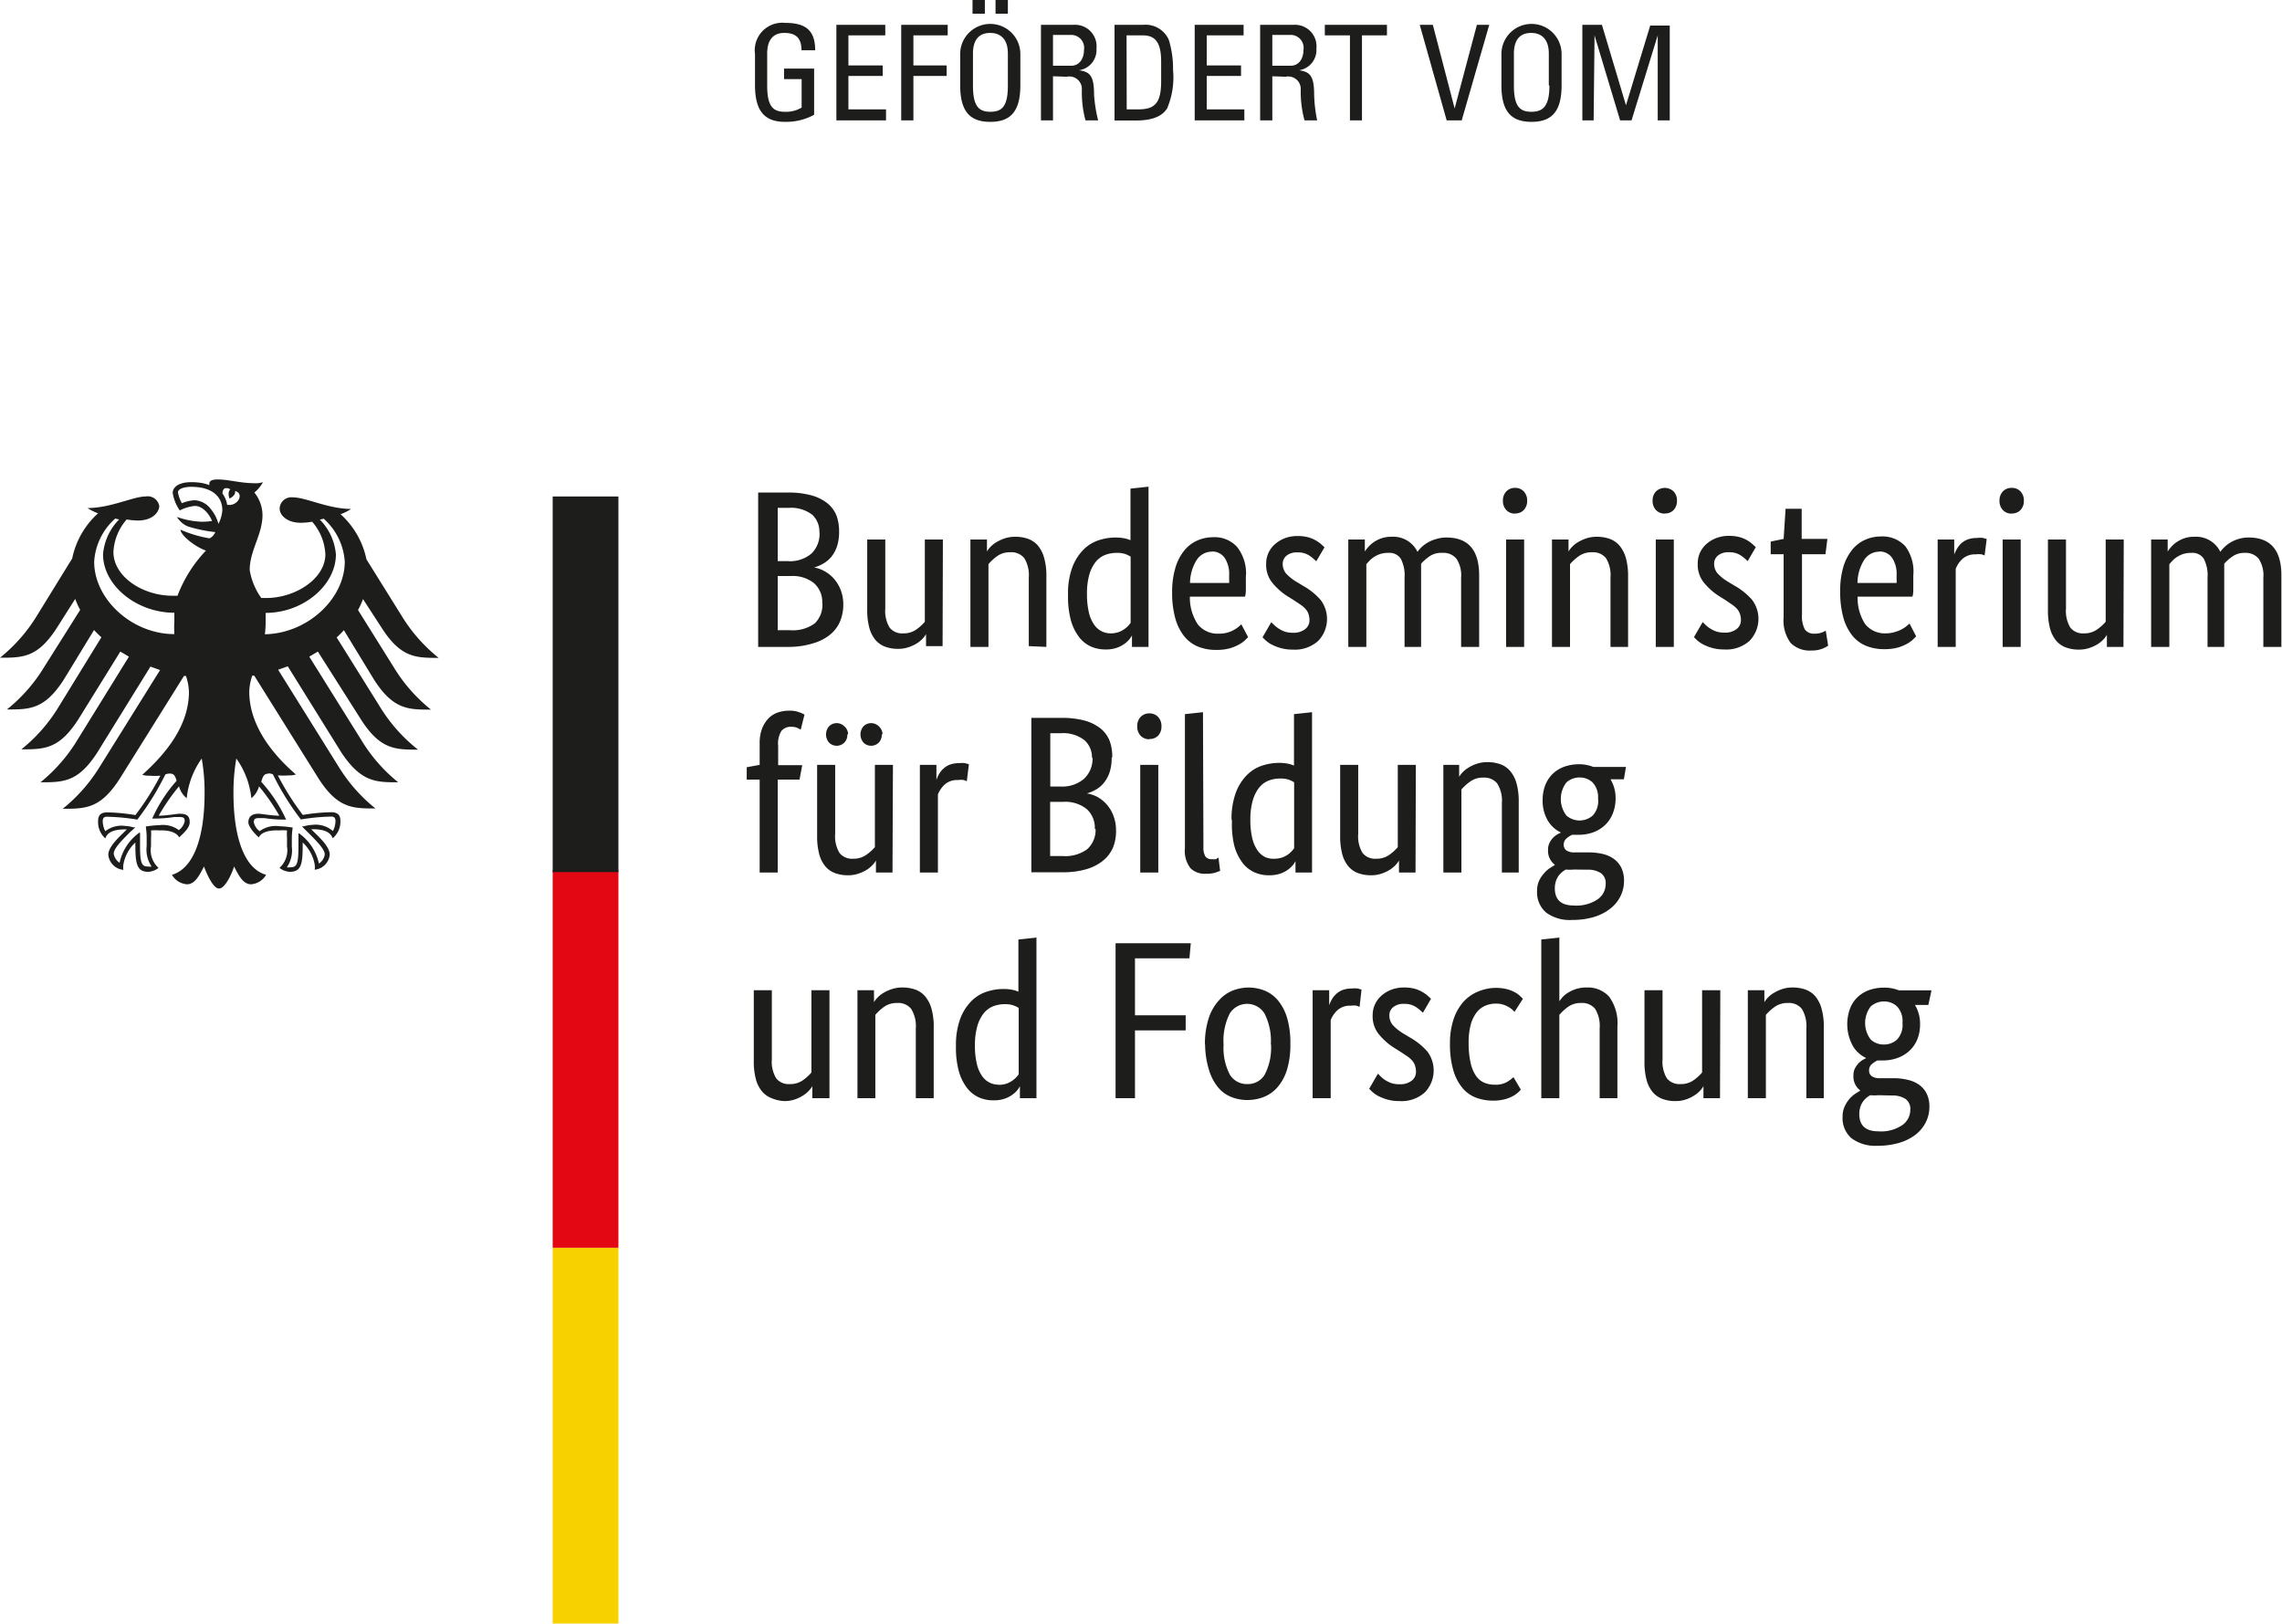
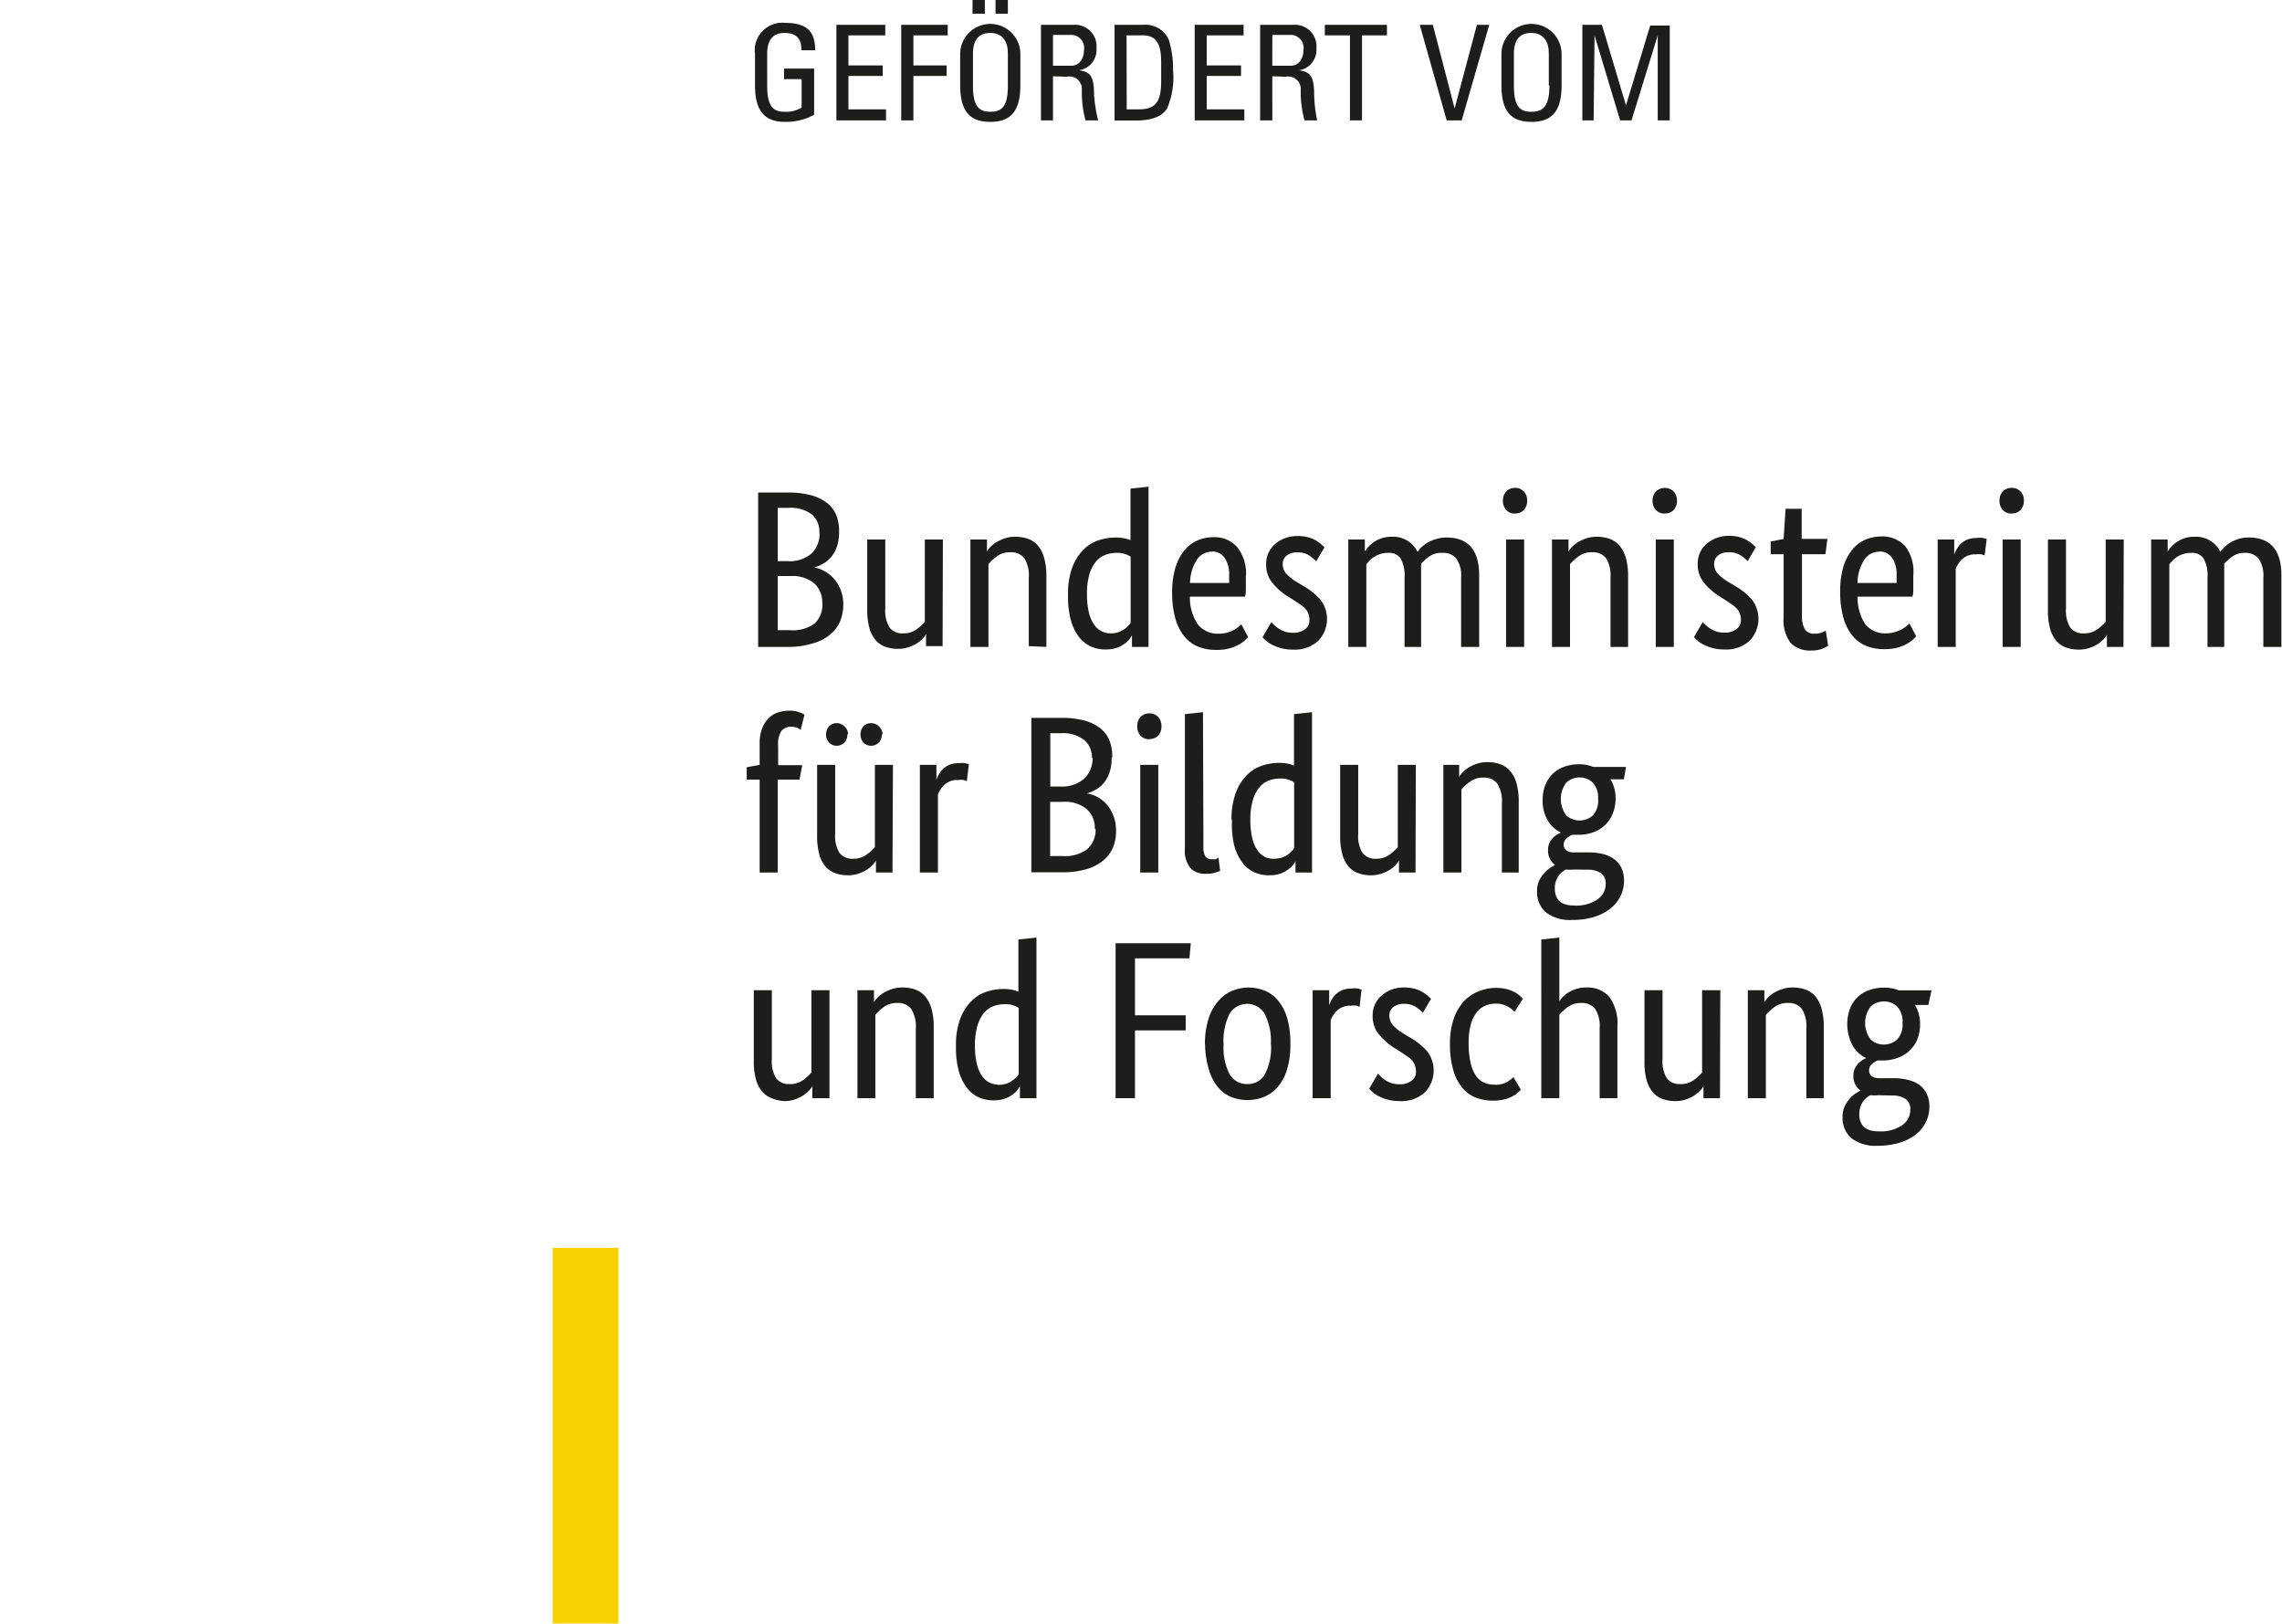
<svg xmlns="http://www.w3.org/2000/svg" viewBox="0 0 151.7 107.92">
  <defs>
    <style>.cls-1{fill:#1d1d1b}</style>
  </defs>
  <g id="Ebene_2" data-name="Ebene 2">
    <path class="cls-1" d="M55.78 35.35a3 3 0 0 1-.13.94 2.24 2.24 0 0 1-.36.69 1.94 1.94 0 0 1-.54.47 2.59 2.59 0 0 1-.63.27 2.23 2.23 0 0 1 .75.28 2.32 2.32 0 0 1 .61.52 2.45 2.45 0 0 1 .42.73 2.69 2.69 0 0 1 .16.93 2.9 2.9 0 0 1-.21 1.11 2.26 2.26 0 0 1-.65.88 3.12 3.12 0 0 1-1.11.58 5.42 5.42 0 0 1-1.59.25h-2.1V32.74h2a5.7 5.7 0 0 1 1.55.19 2.91 2.91 0 0 1 1.06.53 2 2 0 0 1 .6.82 3 3 0 0 1 .17 1.07zm-1.31 0a1.52 1.52 0 0 0-.47-1.13 2.31 2.31 0 0 0-1.59-.46h-.71v3.54h.67a2.21 2.21 0 0 0 1.58-.51 1.83 1.83 0 0 0 .53-1.4zm.19 4.73a1.67 1.67 0 0 0-.54-1.31 2.26 2.26 0 0 0-1.55-.48h-.87v3.6h.8a2.48 2.48 0 0 0 1.66-.45 1.71 1.71 0 0 0 .51-1.32zm8 2.87h-1.1v-.8a1.45 1.45 0 0 1-.19.26 1.91 1.91 0 0 1-.38.33 2.59 2.59 0 0 1-.56.27 2.11 2.11 0 0 1-.73.12 2.43 2.43 0 0 1-.85-.14 1.55 1.55 0 0 1-.65-.45 2.09 2.09 0 0 1-.41-.81 4.5 4.5 0 0 1-.14-1.22v-4.65h1.2v4.59a2.14 2.14 0 0 0 .29 1.27 1.06 1.06 0 0 0 .9.38 1.44 1.44 0 0 0 .88-.26 3 3 0 0 0 .56-.51v-5.47h1.2zm5.73 0V38.4a2.16 2.16 0 0 0-.3-1.3 1.1 1.1 0 0 0-.93-.39 1.44 1.44 0 0 0-.89.27 3.22 3.22 0 0 0-.56.52V43h-1.2v-7.14h1.1v.8a1.36 1.36 0 0 1 .19-.26 1.82 1.82 0 0 1 .39-.33 2.82 2.82 0 0 1 .56-.27 2.18 2.18 0 0 1 .74-.12 2.49 2.49 0 0 1 .86.14 1.54 1.54 0 0 1 .65.45 2.19 2.19 0 0 1 .41.81 4.3 4.3 0 0 1 .15 1.23V43zM71 39.53a5 5 0 0 1 .28-1.81 3.36 3.36 0 0 1 .73-1.17 2.56 2.56 0 0 1 1-.63 3.59 3.59 0 0 1 1.13-.19 3 3 0 0 1 .59.05 1.86 1.86 0 0 1 .42.13v-3.43l1.2-.13V43h-1.1v-.76a1.85 1.85 0 0 1-.16.24 1.66 1.66 0 0 1-.33.31 2 2 0 0 1-.52.27 2.18 2.18 0 0 1-.73.11 2.35 2.35 0 0 1-1-.2 2.08 2.08 0 0 1-.79-.64 3.36 3.36 0 0 1-.54-1.13 6.09 6.09 0 0 1-.18-1.67zm2.82 2.57a1.6 1.6 0 0 0 .5-.07 1.5 1.5 0 0 0 .39-.19 1.65 1.65 0 0 0 .28-.23 1.67 1.67 0 0 0 .17-.21V37a1.74 1.74 0 0 0-.38-.18 1.69 1.69 0 0 0-.54-.07 2.13 2.13 0 0 0-.78.14 1.52 1.52 0 0 0-.63.47 2.48 2.48 0 0 0-.42.85 4.57 4.57 0 0 0-.15 1.28 5.13 5.13 0 0 0 .13 1.24 2.33 2.33 0 0 0 .35.8 1.35 1.35 0 0 0 .51.44 1.37 1.37 0 0 0 .62.13zm9-3.83v.8c0 .23 0 .42-.06.59H79.1a3.18 3.18 0 0 0 .54 1.86 1.69 1.69 0 0 0 1.39.6 2 2 0 0 0 .56-.07 2.11 2.11 0 0 0 .44-.18 2 2 0 0 0 .31-.21l.18-.16.45.85-.22.22a2 2 0 0 1-.4.28 2.9 2.9 0 0 1-.62.25 3.29 3.29 0 0 1-.88.1 3.14 3.14 0 0 1-1.21-.22 2.29 2.29 0 0 1-.92-.69 3.35 3.35 0 0 1-.59-1.19 6.29 6.29 0 0 1-.21-1.73 5.52 5.52 0 0 1 .22-1.64 3.26 3.26 0 0 1 .59-1.14 2.33 2.33 0 0 1 .86-.66 2.58 2.58 0 0 1 1.05-.22 2 2 0 0 1 1.6.65 2.83 2.83 0 0 1 .59 1.9zm-2.26-1.6a1.2 1.2 0 0 0-1 .54 2.91 2.91 0 0 0-.45 1.54h2.6a1.62 1.62 0 0 0 0-.21v-.31a1.92 1.92 0 0 0-.3-1.15 1 1 0 0 0-.84-.42zm6.94.64a3.1 3.1 0 0 0-.43-.36 1.34 1.34 0 0 0-.82-.23 1.07 1.07 0 0 0-.73.22.69.69 0 0 0-.25.53 1 1 0 0 0 .23.66 3.26 3.26 0 0 0 .71.56l.45.27a4.37 4.37 0 0 1 1.14.93 2.1 2.1 0 0 1-.17 2.71 2.3 2.3 0 0 1-1.69.58 2.88 2.88 0 0 1-.76-.09 3.23 3.23 0 0 1-.57-.21 1.91 1.91 0 0 1-.41-.26 2.72 2.72 0 0 1-.27-.26l.58-1 .22.21a2 2 0 0 0 .3.23 1.84 1.84 0 0 0 .4.19 1.65 1.65 0 0 0 .52.07 1.23 1.23 0 0 0 .81-.24.73.73 0 0 0 .29-.58 1.34 1.34 0 0 0-.07-.44 1 1 0 0 0-.2-.33 1.9 1.9 0 0 0-.33-.28l-.45-.3-.45-.28a4.25 4.25 0 0 1-1-.91 1.89 1.89 0 0 1-.38-1.22 1.7 1.7 0 0 1 .6-1.32 2.1 2.1 0 0 1 .66-.39 2.29 2.29 0 0 1 .81-.14 2.73 2.73 0 0 1 .71.08 2.19 2.19 0 0 1 .87.46l.23.21zM93.37 43v-4.6a2.38 2.38 0 0 0-.25-1.26.9.9 0 0 0-.82-.39 1.72 1.72 0 0 0-.53.07 1.88 1.88 0 0 0-.41.19 1.79 1.79 0 0 0-.31.25l-.22.24V43h-1.2v-7.14h1.1v.8a2.27 2.27 0 0 1 .22-.29 2.06 2.06 0 0 1 .37-.33 2.09 2.09 0 0 1 .52-.26 2 2 0 0 1 .67-.1 1.79 1.79 0 0 1 1.72 1 2.52 2.52 0 0 1 .28-.32 2.35 2.35 0 0 1 1-.54 2.21 2.21 0 0 1 .65-.09q2.17 0 2.17 2.52V43h-1.2v-4.6a2 2 0 0 0-.31-1.26 1.11 1.11 0 0 0-.92-.39 1.39 1.39 0 0 0-.9.25 3.22 3.22 0 0 0-.53.47V43zm7.95 0h-1.2v-7.14h1.2zm-.6-8.86a.77.77 0 0 1-.59-.24.87.87 0 0 1-.22-.62.85.85 0 0 1 .22-.61.77.77 0 0 1 .59-.24.76.76 0 0 1 .58.24.86.86 0 0 1 .22.61.88.88 0 0 1-.22.62.76.76 0 0 1-.57.23zm6.34 8.86v-4.6a2.16 2.16 0 0 0-.3-1.3 1.1 1.1 0 0 0-.93-.39 1.43 1.43 0 0 0-.89.27 3.24 3.24 0 0 0-.57.52V43h-1.2v-7.14h1.1v.8a1.48 1.48 0 0 1 .19-.26 1.88 1.88 0 0 1 .39-.33 2.82 2.82 0 0 1 .56-.27 2.19 2.19 0 0 1 .74-.12 2.48 2.48 0 0 1 .86.14 1.56 1.56 0 0 1 .65.45 2.22 2.22 0 0 1 .42.81 4.44 4.44 0 0 1 .15 1.23V43zm4.21 0h-1.2v-7.14h1.2zm-.6-8.86a.78.78 0 0 1-.59-.24.87.87 0 0 1-.22-.62.85.85 0 0 1 .22-.61.85.85 0 0 1 1.18 0 .86.86 0 0 1 .22.61.88.88 0 0 1-.22.62.77.77 0 0 1-.59.23zm5.51 3.16a2.82 2.82 0 0 0-.43-.36 1.35 1.35 0 0 0-.82-.23 1.07 1.07 0 0 0-.73.22.69.69 0 0 0-.25.53 1 1 0 0 0 .23.66 3.27 3.27 0 0 0 .71.56l.45.27a4.38 4.38 0 0 1 1.14.93 2.1 2.1 0 0 1-.17 2.71 2.3 2.3 0 0 1-1.69.58 2.86 2.86 0 0 1-.76-.09 3.19 3.19 0 0 1-.57-.21 1.91 1.91 0 0 1-.41-.26 2.9 2.9 0 0 1-.27-.26l.58-1 .21.21a1.89 1.89 0 0 0 .31.23 1.82 1.82 0 0 0 .4.19 1.65 1.65 0 0 0 .52.07 1.24 1.24 0 0 0 .82-.24.73.73 0 0 0 .28-.58 1.24 1.24 0 0 0-.07-.44 1 1 0 0 0-.2-.33 1.93 1.93 0 0 0-.33-.28l-.44-.3-.45-.28a4.31 4.31 0 0 1-1-.91 1.89 1.89 0 0 1-.38-1.22 1.7 1.7 0 0 1 .59-1.32 2.13 2.13 0 0 1 .66-.39 2.29 2.29 0 0 1 .81-.14 2.72 2.72 0 0 1 .71.08 2.15 2.15 0 0 1 .51.21 2.11 2.11 0 0 1 .35.25l.23.21zm5.17-.46h-1.56v4a1.93 1.93 0 0 0 .19 1 .74.74 0 0 0 .65.28 1.28 1.28 0 0 0 .46-.07 1.58 1.58 0 0 0 .28-.13l.16 1a2 2 0 0 1-.36.19 1.91 1.91 0 0 1-.76.13 1.77 1.77 0 0 1-1.38-.51 2.52 2.52 0 0 1-.46-1.7v-4.19h-.86V36l.86-.18.13-2h1.07v2h1.71zm5.84 1.43v.8c0 .23 0 .42-.06.59h-3.64a3.17 3.17 0 0 0 .51 1.84 1.69 1.69 0 0 0 1.39.6 2 2 0 0 0 .61-.1 2.17 2.17 0 0 0 .44-.18 1.92 1.92 0 0 0 .31-.21l.19-.16.44.85-.22.22a2 2 0 0 1-.4.28 2.86 2.86 0 0 1-.62.25 3.31 3.31 0 0 1-.88.1 3.15 3.15 0 0 1-1.21-.22 2.3 2.3 0 0 1-.92-.69 3.35 3.35 0 0 1-.59-1.19 6.3 6.3 0 0 1-.21-1.73 5.56 5.56 0 0 1 .21-1.64 3.31 3.31 0 0 1 .59-1.14 2.32 2.32 0 0 1 .86-.66 2.59 2.59 0 0 1 1.06-.22 2.05 2.05 0 0 1 1.61.65 2.83 2.83 0 0 1 .53 1.95zm-2.26-1.6a1.2 1.2 0 0 0-1 .54 2.91 2.91 0 0 0-.45 1.54h2.6a1.55 1.55 0 0 0 0-.21v-.31a1.92 1.92 0 0 0-.3-1.15 1 1 0 0 0-.85-.42zm7 .25l-.19-.07a1.45 1.45 0 0 0-.4 0 1.24 1.24 0 0 0-.88.3 1.78 1.78 0 0 0-.45.66V43h-1.2v-7.14h1.1v1a2.48 2.48 0 0 1 .2-.41 1.46 1.46 0 0 1 .3-.36 1.38 1.38 0 0 1 .42-.24 1.73 1.73 0 0 1 .59-.09 1.46 1.46 0 0 1 .41 0l.24.07zm2.4 6.08h-1.2v-7.14h1.2zm-.59-8.86a.78.78 0 0 1-.6-.24.87.87 0 0 1-.22-.62.86.86 0 0 1 .22-.61.78.78 0 0 1 .6-.24.76.76 0 0 1 .58.24.85.85 0 0 1 .22.61.87.87 0 0 1-.22.62.76.76 0 0 1-.59.23zm7.42 8.86h-1.1v-.8a1.53 1.53 0 0 1-.19.26 2 2 0 0 1-.38.33 2.57 2.57 0 0 1-.56.27 2.12 2.12 0 0 1-.73.12 2.46 2.46 0 0 1-.86-.14 1.56 1.56 0 0 1-.65-.45 2.17 2.17 0 0 1-.41-.81 4.68 4.68 0 0 1-.14-1.22v-4.7h1.2v4.59a2.14 2.14 0 0 0 .29 1.27 1.06 1.06 0 0 0 .9.38 1.43 1.43 0 0 0 .88-.26 3 3 0 0 0 .57-.51v-5.47h1.2zm5.59 0v-4.6a2.38 2.38 0 0 0-.25-1.26.9.9 0 0 0-.82-.39 1.74 1.74 0 0 0-.53.07 1.87 1.87 0 0 0-.41.19 1.64 1.64 0 0 0-.31.25l-.22.24V43H143v-7.14h1.1v.8a2.56 2.56 0 0 1 .22-.29 2.1 2.1 0 0 1 .37-.33 2.17 2.17 0 0 1 .52-.26 2 2 0 0 1 .67-.1 1.79 1.79 0 0 1 1.72 1 2.17 2.17 0 0 1 .28-.32 2.29 2.29 0 0 1 .41-.31 2.45 2.45 0 0 1 .54-.23 2.22 2.22 0 0 1 .66-.09q2.17 0 2.17 2.52V43h-1.2v-4.6a2 2 0 0 0-.31-1.26 1.11 1.11 0 0 0-.92-.39 1.38 1.38 0 0 0-.84.25 3.11 3.11 0 0 0-.53.47V43zm-93.6 8.82H51.7V58h-1.2v-6.18h-.86V51l.86-.16v-1.41a2.7 2.7 0 0 1 .16-1 2 2 0 0 1 .43-.68 1.57 1.57 0 0 1 .62-.39 2.37 2.37 0 0 1 .76-.12 1.8 1.8 0 0 1 .65.1 2.19 2.19 0 0 1 .36.16l-.25 1-.23-.12a1.09 1.09 0 0 0-.4-.07.81.81 0 0 0-.65.27 1.59 1.59 0 0 0-.22 1v1.28h1.6zM59.33 58h-1.1v-.8a1.62 1.62 0 0 1-.19.26 2 2 0 0 1-.38.33 2.53 2.53 0 0 1-.56.27 2.1 2.1 0 0 1-.73.12 2.4 2.4 0 0 1-.85-.14 1.54 1.54 0 0 1-.65-.45 2.1 2.1 0 0 1-.41-.81 4.61 4.61 0 0 1-.14-1.23v-4.71h1.2v4.59a2.13 2.13 0 0 0 .29 1.27 1.06 1.06 0 0 0 .9.38 1.45 1.45 0 0 0 .88-.26 3 3 0 0 0 .57-.51v-5.47h1.2zm-3-9.18a.74.74 0 0 1-.21.55.72.72 0 0 1-1 0 .83.83 0 0 1 0-1.1.72.72 0 0 1 1 0 .74.74 0 0 1 .26.52zm2.29 0a.75.75 0 0 1-.21.55.72.72 0 0 1-1 0 .83.83 0 0 1 0-1.1.72.72 0 0 1 1 0 .75.75 0 0 1 .26.52zm5.65 3.11l-.19-.08a1.49 1.49 0 0 0-.4 0 1.23 1.23 0 0 0-.88.3 1.77 1.77 0 0 0-.45.66V58h-1.2v-7.16h1.1v1a2.24 2.24 0 0 1 .19-.41 1.45 1.45 0 0 1 .3-.36 1.32 1.32 0 0 1 .42-.25 1.73 1.73 0 0 1 .59-.09 1.55 1.55 0 0 1 .41 0l.25.07zm9.63-1.56a3 3 0 0 1-.13.94 2.24 2.24 0 0 1-.36.69 1.89 1.89 0 0 1-.53.47 2.56 2.56 0 0 1-.63.27A2.24 2.24 0 0 1 73 53a2.35 2.35 0 0 1 .61.52 2.43 2.43 0 0 1 .42.74 2.66 2.66 0 0 1 .16.93 2.91 2.91 0 0 1-.19 1.12 2.28 2.28 0 0 1-.65.88 3.13 3.13 0 0 1-1.11.58 5.4 5.4 0 0 1-1.59.21h-2.09V47.72h2a5.69 5.69 0 0 1 1.55.18 3 3 0 0 1 1.06.53 2 2 0 0 1 .6.83 3 3 0 0 1 .17 1.07zm-1.31 0a1.52 1.52 0 0 0-.5-1.17 2.3 2.3 0 0 0-1.59-.46h-.68v3.54h.67a2.22 2.22 0 0 0 1.57-.51 1.83 1.83 0 0 0 .57-1.39zm.19 4.73a1.67 1.67 0 0 0-.54-1.32 2.26 2.26 0 0 0-1.55-.48h-.88v3.6h.8a2.47 2.47 0 0 0 1.66-.45 1.7 1.7 0 0 0 .56-1.35zM77 58h-1.2v-7.16H77zm-.59-8.86a.78.78 0 0 1-.59-.24.88.88 0 0 1-.22-.63.86.86 0 0 1 .22-.61.78.78 0 0 1 .59-.24.76.76 0 0 1 .58.24.86.86 0 0 1 .22.61.88.88 0 0 1-.22.63.76.76 0 0 1-.58.22zM80 56.31a1.14 1.14 0 0 0 .13.62.5.5 0 0 0 .44.18 1.1 1.1 0 0 0 .27 0L81 57l.11.89-.33.12a2.2 2.2 0 0 1-.64.07 1.33 1.33 0 0 1-1-.37 1.85 1.85 0 0 1-.37-1.32v-8.92l1.2-.13zm1.87-1.8a5 5 0 0 1 .28-1.81 3.32 3.32 0 0 1 .73-1.17 2.52 2.52 0 0 1 1-.63 3.63 3.63 0 0 1 1.13-.19 3 3 0 0 1 .59.05 2 2 0 0 1 .42.13v-3.42l1.2-.13V58h-1.1v-.76a1.5 1.5 0 0 1-.16.25 1.75 1.75 0 0 1-.33.31 2 2 0 0 1-.52.27 2.16 2.16 0 0 1-.73.11 2.33 2.33 0 0 1-1-.2 2.08 2.08 0 0 1-.79-.64 3.32 3.32 0 0 1-.54-1.13 6 6 0 0 1-.15-1.7zm2.82 2.57a1.63 1.63 0 0 0 .51-.07 1.57 1.57 0 0 0 .39-.19 1.6 1.6 0 0 0 .27-.23 1.58 1.58 0 0 0 .17-.21V52a1.86 1.86 0 0 0-.38-.18 1.69 1.69 0 0 0-.54-.07 2.12 2.12 0 0 0-.78.14 1.53 1.53 0 0 0-.63.47 2.41 2.41 0 0 0-.42.85 4.46 4.46 0 0 0-.16 1.28 5.17 5.17 0 0 0 .13 1.24 2.3 2.3 0 0 0 .35.8 1.35 1.35 0 0 0 .5.44 1.38 1.38 0 0 0 .63.11zm9.41.92H93v-.8a1.62 1.62 0 0 1-.19.26 2.07 2.07 0 0 1-.38.33 2.54 2.54 0 0 1-.56.27 2.09 2.09 0 0 1-.73.12 2.4 2.4 0 0 1-.85-.14 1.51 1.51 0 0 1-.65-.45 2.1 2.1 0 0 1-.41-.81 4.57 4.57 0 0 1-.14-1.23v-4.71h1.2v4.59a2.13 2.13 0 0 0 .29 1.27 1.06 1.06 0 0 0 .9.38 1.45 1.45 0 0 0 .88-.26 3 3 0 0 0 .56-.51v-5.47h1.2zm5.74 0v-4.62a2.13 2.13 0 0 0-.31-1.3 1.09 1.09 0 0 0-.92-.39 1.43 1.43 0 0 0-.89.27 3.11 3.11 0 0 0-.57.52V58h-1.2v-7.16H97v.8a1.35 1.35 0 0 1 .19-.26 1.85 1.85 0 0 1 .39-.33 2.63 2.63 0 0 1 .56-.27 2.16 2.16 0 0 1 .74-.12 2.51 2.51 0 0 1 .86.14 1.54 1.54 0 0 1 .65.45 2.14 2.14 0 0 1 .42.81 4.37 4.37 0 0 1 .15 1.23V58zm8.11-6.2h-.89a2.41 2.41 0 0 1 .34 1.28 2.65 2.65 0 0 1-.19 1 2.13 2.13 0 0 1-.52.77 2.29 2.29 0 0 1-.79.48 2.85 2.85 0 0 1-1 .16h-.39a1.54 1.54 0 0 0-.37.24.54.54 0 0 0-.19.43.46.46 0 0 0 .17.36.9.9 0 0 0 .56.14h.91a4.07 4.07 0 0 1 .94.1 2.13 2.13 0 0 1 .75.33 1.59 1.59 0 0 1 .5.59 1.93 1.93 0 0 1 .18.86 2.28 2.28 0 0 1-.25 1.06 2.42 2.42 0 0 1-.69.82 3.35 3.35 0 0 1-1.08.54 5 5 0 0 1-1.43.19 2.64 2.64 0 0 1-1.74-.5 1.77 1.77 0 0 1-.59-1.43 1.59 1.59 0 0 1 .14-.69 2.17 2.17 0 0 1 .34-.5 1.85 1.85 0 0 1 .39-.34l.32-.2a1.16 1.16 0 0 1-.46-1 1 1 0 0 1 .11-.49 1.36 1.36 0 0 1 .25-.34 1.55 1.55 0 0 1 .28-.21l.22-.11a2 2 0 0 1-.88-.8 2.6 2.6 0 0 1-.34-1.39 2.67 2.67 0 0 1 .19-1 2.15 2.15 0 0 1 .52-.75 2.17 2.17 0 0 1 .77-.45 2.94 2.94 0 0 1 .94-.15 2.52 2.52 0 0 1 .95.18h2.17zm-3.31 6a3 3 0 0 1-.55 0 1.79 1.79 0 0 0-.26.18 1.35 1.35 0 0 0-.23.25 1.41 1.41 0 0 0-.17.35 1.48 1.48 0 0 0-.07.47q0 1.14 1.26 1.14a2.52 2.52 0 0 0 1.6-.42 1.24 1.24 0 0 0 .52-1 .81.81 0 0 0-.33-.74 1.57 1.57 0 0 0-.88-.22zm1.59-4.69a1.42 1.42 0 0 0-.36-1.1 1.24 1.24 0 0 0-.85-.33 1.3 1.3 0 0 0-.89.33 1.81 1.81 0 0 0 0 2.2 1.33 1.33 0 0 0 1.75 0 1.42 1.42 0 0 0 .35-1.16zM55.14 73H54v-.8a1.5 1.5 0 0 1-.19.26 1.89 1.89 0 0 1-.38.33 2.49 2.49 0 0 1-.56.28 2.1 2.1 0 0 1-.73.12 2.4 2.4 0 0 1-.84-.19 1.55 1.55 0 0 1-.64-.45 2.1 2.1 0 0 1-.41-.81 4.51 4.51 0 0 1-.14-1.23v-4.69h1.2v4.59a2.13 2.13 0 0 0 .29 1.27 1.06 1.06 0 0 0 .9.38 1.44 1.44 0 0 0 .88-.26 3 3 0 0 0 .56-.51v-5.47h1.2zm5.74 0v-4.64a2.16 2.16 0 0 0-.31-1.3 1.1 1.1 0 0 0-.93-.39 1.44 1.44 0 0 0-.89.27 3.26 3.26 0 0 0-.56.52V73H57v-7.18h1.1v.8a1.37 1.37 0 0 1 .19-.26 1.82 1.82 0 0 1 .39-.33 2.7 2.7 0 0 1 .57-.27 2.13 2.13 0 0 1 .74-.12 2.54 2.54 0 0 1 .86.14 1.56 1.56 0 0 1 .65.45 2.18 2.18 0 0 1 .42.81 4.31 4.31 0 0 1 .15 1.23V73zm2.67-3.46a5 5 0 0 1 .28-1.81 3.31 3.31 0 0 1 .73-1.17 2.52 2.52 0 0 1 1-.63 3.55 3.55 0 0 1 1.13-.19 3 3 0 0 1 .59.05 1.88 1.88 0 0 1 .42.13v-3.47l1.2-.13V73h-1.1v-.8a1.61 1.61 0 0 1-.16.25 1.67 1.67 0 0 1-.33.31 2 2 0 0 1-.52.27 2.17 2.17 0 0 1-.73.11 2.33 2.33 0 0 1-1-.2 2.09 2.09 0 0 1-.79-.64 3.32 3.32 0 0 1-.54-1.13 6 6 0 0 1-.18-1.68zm2.82 2.57a1.56 1.56 0 0 0 .51-.07 1.59 1.59 0 0 0 .39-.19 1.72 1.72 0 0 0 .45-.44V67a1.82 1.82 0 0 0-.38-.18 1.65 1.65 0 0 0-.54-.07 2.12 2.12 0 0 0-.78.14 1.54 1.54 0 0 0-.63.47 2.45 2.45 0 0 0-.42.85 4.52 4.52 0 0 0-.16 1.28 5.15 5.15 0 0 0 .13 1.24 2.3 2.3 0 0 0 .35.8 1.31 1.31 0 0 0 1.1.57zm7.79.89V62.7h5l-.09 1h-3.62v3.79h3.37v1h-3.37V73zm5.94-3.56a5.52 5.52 0 0 1 .23-1.69 3.26 3.26 0 0 1 .67-1.22 2.42 2.42 0 0 1 .91-.67 2.88 2.88 0 0 1 2.19 0 2.26 2.26 0 0 1 .88.67 3.3 3.3 0 0 1 .59 1.16 5.91 5.91 0 0 1 .21 1.69 5.74 5.74 0 0 1-.22 1.71 3.24 3.24 0 0 1-.62 1.16 2.38 2.38 0 0 1-.91.66 3 3 0 0 1-1.1.21 2.9 2.9 0 0 1-1.1-.21 2.23 2.23 0 0 1-.88-.66 3.4 3.4 0 0 1-.59-1.16 6 6 0 0 1-.25-1.7zm4.38 0a4 4 0 0 0-.42-2.07 1.36 1.36 0 0 0-2.31 0 4 4 0 0 0-.41 2.07 3.81 3.81 0 0 0 .42 2 1.32 1.32 0 0 0 1.16.62 1.3 1.3 0 0 0 1.15-.62 3.86 3.86 0 0 0 .42-2.05zm5.9-2.51l-.19-.08a1.52 1.52 0 0 0-.4 0 1.23 1.23 0 0 0-.88.3 1.78 1.78 0 0 0-.45.66V73h-1.2v-7.18h1.1v1a2.24 2.24 0 0 1 .19-.41 1.46 1.46 0 0 1 .3-.36 1.35 1.35 0 0 1 .42-.25 1.75 1.75 0 0 1 .59-.09 1.54 1.54 0 0 1 .41 0l.24.07zm4.21.39a3.08 3.08 0 0 0-.43-.36 1.34 1.34 0 0 0-.82-.23 1.07 1.07 0 0 0-.73.22.69.69 0 0 0-.25.53 1 1 0 0 0 .23.66 3.22 3.22 0 0 0 .7.56l.45.27a4.44 4.44 0 0 1 1.15.93 2.1 2.1 0 0 1-.17 2.71 2.3 2.3 0 0 1-1.69.58 2.87 2.87 0 0 1-.76-.09 3.32 3.32 0 0 1-.57-.21 1.89 1.89 0 0 1-.41-.26 2.63 2.63 0 0 1-.27-.26l.58-1 .21.21a1.69 1.69 0 0 0 .3.23 1.94 1.94 0 0 0 .4.19 1.61 1.61 0 0 0 .52.07 1.23 1.23 0 0 0 .82-.24.72.72 0 0 0 .28-.58 1.32 1.32 0 0 0-.07-.44 1 1 0 0 0-.2-.33 1.79 1.79 0 0 0-.33-.28l-.45-.3-.45-.28a4.37 4.37 0 0 1-1-.91 1.89 1.89 0 0 1-.38-1.22 1.72 1.72 0 0 1 .16-.74 1.75 1.75 0 0 1 .44-.58 2.14 2.14 0 0 1 .66-.39 2.34 2.34 0 0 1 .81-.14 2.7 2.7 0 0 1 .71.08 2.09 2.09 0 0 1 .51.21 2.33 2.33 0 0 1 .36.25l.23.21zm6.09-.06l-.14-.14a1.49 1.49 0 0 0-.25-.18 1.73 1.73 0 0 0-.36-.16 1.56 1.56 0 0 0-.47-.07 1.83 1.83 0 0 0-.72.14 1.45 1.45 0 0 0-.58.45 2.34 2.34 0 0 0-.39.81 4.52 4.52 0 0 0-.14 1.21 5.79 5.79 0 0 0 .13 1.32 2.5 2.5 0 0 0 .35.86 1.31 1.31 0 0 0 .54.46 1.75 1.75 0 0 0 .71.14 1.51 1.51 0 0 0 .84-.19 2.81 2.81 0 0 0 .41-.31l.49.83a2.09 2.09 0 0 1-.21.21 1.77 1.77 0 0 1-.36.24 2.4 2.4 0 0 1-.54.2 3 3 0 0 1-.74.08 3.14 3.14 0 0 1-1.11-.19 2.19 2.19 0 0 1-.91-.64 3.21 3.21 0 0 1-.61-1.16 6 6 0 0 1-.23-1.77 5 5 0 0 1 .27-1.74 3.28 3.28 0 0 1 .7-1.15 2.7 2.7 0 0 1 1-.64 3.07 3.07 0 0 1 1.77-.13 2.38 2.38 0 0 1 .52.19 1.67 1.67 0 0 1 .36.24l.23.22zm5.66 5.74v-4.64a2.17 2.17 0 0 0-.3-1.3 1.11 1.11 0 0 0-.93-.39 1.45 1.45 0 0 0-.89.27 3.37 3.37 0 0 0-.56.52V73h-1.2V62.45l1.2-.13v4.23l.19-.24a1.64 1.64 0 0 1 .35-.3 2.51 2.51 0 0 1 .54-.26 2.28 2.28 0 0 1 .75-.11 1.9 1.9 0 0 1 1.48.61 3 3 0 0 1 .55 2V73zm8 0h-1.1v-.8a1.42 1.42 0 0 1-.19.26 1.8 1.8 0 0 1-.38.33 2.43 2.43 0 0 1-.56.28 2.09 2.09 0 0 1-.73.12 2.41 2.41 0 0 1-.86-.14 1.56 1.56 0 0 1-.65-.45 2.15 2.15 0 0 1-.41-.81 4.53 4.53 0 0 1-.14-1.23v-4.74h1.2v4.59a2.13 2.13 0 0 0 .29 1.27 1.07 1.07 0 0 0 .9.38 1.44 1.44 0 0 0 .88-.26 3 3 0 0 0 .56-.51v-5.47h1.21zm5.74 0v-4.64a2.17 2.17 0 0 0-.3-1.3 1.1 1.1 0 0 0-.93-.39 1.44 1.44 0 0 0-.89.27 3.31 3.31 0 0 0-.57.52V73h-1.2v-7.18h1.1v.8a1.24 1.24 0 0 1 .19-.26 1.76 1.76 0 0 1 .39-.33 2.71 2.71 0 0 1 .56-.27 2.14 2.14 0 0 1 .74-.12 2.54 2.54 0 0 1 .86.14 1.58 1.58 0 0 1 .65.45 2.24 2.24 0 0 1 .41.81 4.36 4.36 0 0 1 .15 1.23V73zm8.11-6.2h-.89a2.41 2.41 0 0 1 .34 1.28 2.66 2.66 0 0 1-.18 1 2.15 2.15 0 0 1-.52.76 2.25 2.25 0 0 1-.79.48 2.83 2.83 0 0 1-1 .17h-.34a1.47 1.47 0 0 0-.37.24.53.53 0 0 0-.19.43.46.46 0 0 0 .17.37.9.9 0 0 0 .56.14h.91a3.88 3.88 0 0 1 .94.11 2.06 2.06 0 0 1 .75.33 1.59 1.59 0 0 1 .5.59 1.92 1.92 0 0 1 .18.86 2.29 2.29 0 0 1-.25 1.06 2.47 2.47 0 0 1-.69.82 3.4 3.4 0 0 1-1.08.53 5 5 0 0 1-1.42.19 2.65 2.65 0 0 1-1.74-.5 1.76 1.76 0 0 1-.59-1.43 1.57 1.57 0 0 1 .14-.69 2.16 2.16 0 0 1 .33-.51 1.89 1.89 0 0 1 .39-.34l.32-.2a1.16 1.16 0 0 1-.46-1 1 1 0 0 1 .11-.49 1.35 1.35 0 0 1 .25-.34 1.49 1.49 0 0 1 .28-.22l.21-.11a2 2 0 0 1-.88-.79A3 3 0 0 1 123 67a2.09 2.09 0 0 1 .52-.75 2.18 2.18 0 0 1 .77-.45 2.94 2.94 0 0 1 .94-.15 2.54 2.54 0 0 1 1 .18h2.17zm-3.31 6a3 3 0 0 1-.55 0 1.45 1.45 0 0 0-.26.18 1.31 1.31 0 0 0-.23.25 1.33 1.33 0 0 0-.17.35 1.48 1.48 0 0 0-.07.47q0 1.15 1.26 1.15a2.52 2.52 0 0 0 1.61-.42 1.24 1.24 0 0 0 .52-1 .81.81 0 0 0-.33-.74 1.57 1.57 0 0 0-.88-.22zm1.59-4.8a1.42 1.42 0 0 0-.36-1.1 1.23 1.23 0 0 0-.86-.33 1.3 1.3 0 0 0-.89.33 1.81 1.81 0 0 0 0 2.2 1.25 1.25 0 0 0 .86.33 1.27 1.27 0 0 0 .89-.33 1.41 1.41 0 0 0 .36-1.1z" />
    <path fill="#f8d200" d="M39.24 82.94h1.87v24.98h-4.37V82.94h2.5z" />
-     <path fill="#e30613" d="M39.24 57.85h1.87v25.09h-4.37V57.85h2.5z" />
-     <path class="cls-1" d="M25.37 41.73c1.28 2 2.28 2 3.79 2a10.76 10.76 0 0 1-2.47-2.81l-2.33-3.74a5.54 5.54 0 0 0-1.72-3 3.11 3.11 0 0 0 .7-.35c-1.52 0-3-.77-3.87-.77a.78.78 0 0 0-.88.74c0 .47.52.95 1.41.95a4.83 4.83 0 0 0 .75-.07 3.55 3.55 0 0 1 .88 2.16c0 1.63-2 2.91-3.93 2.91h-.33a4.41 4.41 0 0 1-.77-1.86c0-1.3.85-2.36.85-3.65a2.41 2.41 0 0 0-.54-1.5 2.31 2.31 0 0 0 .57-.69 1.43 1.43 0 0 1-.55.07c-.95 0-1.72-.25-2.47-.25-.43 0-.54.13-.54.26a.27.27 0 0 0 0 .12 2.61 2.61 0 0 0-.49-.14 3.88 3.88 0 0 0-.71-.06c-.91 0-1.24.38-1.24.71a2.8 2.8 0 0 0 .47 1.17 2.78 2.78 0 0 1 1-.3c.48 0 .92.46 1.15 1a4.49 4.49 0 0 1-.72.05 5.46 5.46 0 0 1-1.62-.32s.25.45.75.64a9.71 9.71 0 0 0 1.8.37.78.78 0 0 1-.35.4.2.2 0 0 1-.12 0 8.23 8.23 0 0 1-1.84-.56c0 .34.89 1.1 1.69 1.39a8.92 8.92 0 0 0-1.89 3h-.33c-2 0-3.93-1.28-3.93-2.91a3.55 3.55 0 0 1 .88-2.16 4.82 4.82 0 0 0 .75.07c.9 0 1.38-.48 1.42-.95a.78.78 0 0 0-.9-.65c-.83 0-2.34.77-3.87.77a3.1 3.1 0 0 0 .7.35 5.54 5.54 0 0 0-1.72 3L2.47 40.9A10.77 10.77 0 0 1 0 43.72c1.51 0 2.51 0 3.79-2L5 39.81a5.2 5.2 0 0 0 .33.73l-2.4 3.81a10.75 10.75 0 0 1-2.47 2.81c1.51 0 2.51 0 3.79-2l2-3.28c.15.16.31.32.49.48L3.89 47a10.71 10.71 0 0 1-2.47 2.81c1.51 0 2.51 0 3.79-2L8 43.31l.57.34-3.41 5.51A10.78 10.78 0 0 1 2.69 52c1.51 0 2.51 0 3.79-2L10 44.31l.64.23-4 6.41a10.82 10.82 0 0 1-2.47 2.81c1.51 0 2.51 0 3.79-2l4.27-6.83h.13a3.53 3.53 0 0 1 .2 1.06c0 2.15-1.41 4-3.1 5.51a1.32 1.32 0 0 0 .47.06 4.32 4.32 0 0 0 .73 0A17.57 17.57 0 0 1 9 54.18 12.37 12.37 0 0 0 7.13 54c-.55 0-.61.32-.61.61A1.45 1.45 0 0 0 7 55.73c.1-.26.31-.6 1.33-.6h.1c-.3.33-1.23 1.08-1.23 1.69a1.11 1.11 0 0 0 1 1 1.21 1.21 0 0 1 0-.34A2.61 2.61 0 0 1 9 56a1.91 1.91 0 0 0 0 .25c0 1.16.11 1.7.84 1.7a1.17 1.17 0 0 0 .7-.26 1.58 1.58 0 0 1-.5-1.44v-.56a3.12 3.12 0 0 0 0-.49 3.4 3.4 0 0 1 .57 0s1-.08 1.3.46c.28-.26.7-.63.7-1s-.13-.57-.67-.57c-.2 0-.85.13-1.39.13a13.38 13.38 0 0 1 1.35-1.95 1.55 1.55 0 0 0 .51.79 5.54 5.54 0 0 1 1-2.64 12.8 12.8 0 0 1 .19 2.3c0 2.89-.7 5-2.17 5.43a1.26 1.26 0 0 0 1 .63c.54 0 .83-.61 1.13-1.18.16.42.59 1.46 1 1.46s.86-1 1-1.46c.3.57.59 1.18 1.13 1.18a1.26 1.26 0 0 0 1-.63c-1.47-.41-2.17-2.54-2.17-5.43a13 13 0 0 1 .19-2.3 5.51 5.51 0 0 1 1 2.64 1.57 1.57 0 0 0 .51-.79 13.61 13.61 0 0 1 1.35 1.95c-.54 0-1.18-.13-1.39-.13-.54 0-.67.3-.67.57s.41.77.7 1c.25-.54 1.3-.46 1.3-.46a3.4 3.4 0 0 1 .57 0 3.18 3.18 0 0 0 0 .49v.56a1.58 1.58 0 0 1-.5 1.44 1.18 1.18 0 0 0 .7.26c.74 0 .84-.53.84-1.7a2 2 0 0 0 0-.25 2.61 2.61 0 0 1 .8 1.47 1.18 1.18 0 0 1 0 .34 1.11 1.11 0 0 0 1-1c0-.61-.93-1.36-1.23-1.69h.1c1 0 1.22.34 1.33.6a1.45 1.45 0 0 0 .51-1.12c0-.29-.06-.61-.61-.61a12.4 12.4 0 0 0-1.89.18 17.57 17.57 0 0 1-1.66-2.63 4.32 4.32 0 0 0 .73 0 1.33 1.33 0 0 0 .47-.06c-1.69-1.46-3.1-3.36-3.1-5.51a3.57 3.57 0 0 1 .2-1.06h.13l4.27 6.83c1.28 2 2.28 2 3.79 2a10.78 10.78 0 0 1-2.47-2.81l-4-6.41.64-.23L22.68 50c1.32 2 2.32 2 3.79 2A10.75 10.75 0 0 1 24 49.16l-3.44-5.51.57-.34L24 47.83c1.28 2 2.28 2 3.79 2A10.75 10.75 0 0 1 25.27 47l-2.89-4.63c.17-.15.33-.31.48-.48l2 3.28c1.28 2 2.28 2 3.79 2a10.75 10.75 0 0 1-2.47-2.81l-2.38-3.81a5.19 5.19 0 0 0 .33-.73zM6.26 37.34a4.17 4.17 0 0 1 1.4-2.87l.26.06a3.72 3.72 0 0 0-1.07 2.31c0 2.08 2.23 3.89 4.74 3.89v.56a7.38 7.38 0 0 0 0 .86c-2.82 0-5.33-2.32-5.33-4.81zm3.86 17.07a8.69 8.69 0 0 0 1.45-.1h.34c.21 0 .37 0 .37.27a1 1 0 0 1-.39.6 1.78 1.78 0 0 0-1.3-.33 6.73 6.73 0 0 0-.84.08H9.7v.09a4.32 4.32 0 0 1 .05.65v.57a2 2 0 0 0 .33 1.36.74.74 0 0 1-.23 0c-.42 0-.54-.18-.54-1.4v-.85h-.05a3.32 3.32 0 0 0-1.31 2 .88.88 0 0 1-.39-.6c0-.35.52-.87 1.13-1.48L9 55h-.11a2.5 2.5 0 0 0-.58-.1 1.76 1.76 0 0 0-1.31.35 1.43 1.43 0 0 1-.17-.64.37.37 0 0 1 .07-.26.33.33 0 0 1 .23-.06 14 14 0 0 1 2 .19 17.67 17.67 0 0 0 1.86-3 .76.76 0 0 1 .31-.06c.28 0 .36.19.44.48a9.71 9.71 0 0 0-1.62 2.51zm7.71-3a.77.77 0 0 1 .31.06 17.69 17.69 0 0 0 1.86 3 14 14 0 0 1 2-.19.33.33 0 0 1 .23.06.36.36 0 0 1 .07.26 1.43 1.43 0 0 1-.17.64 1.76 1.76 0 0 0-1.37-.41 2.51 2.51 0 0 0-.58.1h-.11l.39.39c.61.61 1.13 1.13 1.13 1.48a.88.88 0 0 1-.39.6 3.33 3.33 0 0 0-1.31-2h-.05v.85c0 1.22-.12 1.4-.54 1.4a.74.74 0 0 1-.23 0 2 2 0 0 0 .33-1.36v-.57a4.61 4.61 0 0 1 .05-.65V55h-.05a6.73 6.73 0 0 0-.84-.08 1.79 1.79 0 0 0-1.3.33 1 1 0 0 1-.39-.6c0-.25.16-.27.36-.27h.34a8.7 8.7 0 0 0 1.45.1 9.75 9.75 0 0 0-1.65-2.51c.1-.36.18-.54.46-.54zm-3.31-16.59a2.61 2.61 0 0 0-.52-1 1.44 1.44 0 0 0-1.07-.57 2.64 2.64 0 0 0-.84.2 2.22 2.22 0 0 1-.26-.73c0-.18.31-.36.89-.36 1.29 0 2.06.58 2.06 1.56a2.31 2.31 0 0 1-.26.9zm.58-1.27a1.7 1.7 0 0 0-.31-.74c0-.25.11-.49.52-.29-.22.23-.05.62-.05.62s.45-.21.36-.5c.66.15.18 1.05-.52.91zm2.51 8.61a7.3 7.3 0 0 0 .05-.86v-.56c2.49 0 4.67-1.83 4.67-3.89a3.73 3.73 0 0 0-1.07-2.31l.26-.06a4.18 4.18 0 0 1 1.4 2.87c-.02 2.47-2.49 4.76-5.31 4.81zM41.11 33v24.97h-4.37V33h4.37z" />
+     <path fill="#e30613" d="M39.24 57.85h1.87v25.09V57.85h2.5z" />
  </g>
  <path class="cls-1" d="M53.28 3.34c0-.74-.31-1.15-1.12-1.15-.25 0-1.16 0-1.16 1.37V5.7c0 1.38.4 1.73 1.16 1.73a2 2 0 0 0 1.13-.28V5.26h-1.17v-.7h2v3.07a3.89 3.89 0 0 1-1.93.47c-1.34 0-2-.69-2-2.44V3.59a1.83 1.83 0 0 1 2-2.07c1.37 0 2 .5 2 1.82zM55.6 8V1.65h3.25v.7H56.4v2h2.28v.7H56.4v2.22h2.5V8zm4.31 0V1.65H63v.7h-2.28v2h2.21v.7h-2.21V8zm3.92-2.34V3.59a2 2 0 1 1 4 0v2.07c0 1.75-.65 2.44-2 2.44s-2-.69-2-2.44zM65.47.91h-.82V0h.82zM67 5.7V3.56c0-1.32-.91-1.37-1.16-1.37s-1.16 0-1.16 1.37V5.7c0 1.38.4 1.73 1.16 1.73S67 7.08 67 5.7zm0-4.79h-.82V0H67zm3 4.16V8h-.8V1.65h2.18a1.43 1.43 0 0 1 1.51 1.58 1.36 1.36 0 0 1-1.16 1.44c.73.11 1 .36 1 1.63A9.52 9.52 0 0 0 73 8h-.84a7.22 7.22 0 0 1-.24-2.1.83.83 0 0 0-1-.8zm0-.7h1.2c.58 0 .86-.5.86-1.05a.86.86 0 0 0-.85-1H70zm4.09-2.72H76a1.69 1.69 0 0 1 1.7 1 6.51 6.51 0 0 1 .28 2 5.27 5.27 0 0 1-.39 2.55c-.34.54-1 .81-2.08.81h-1.42zm.81 5.62h.76c1.12 0 1.53-.42 1.53-1.89V4.1c0-1.28-.39-1.75-1.23-1.75h-1.07zm4.52.73V1.65h3.25v.7h-2.45v2h2.28v.7h-2.28v2.22h2.5V8zm5.16-2.93V8h-.81V1.65H86a1.43 1.43 0 0 1 1.51 1.58 1.36 1.36 0 0 1-1.15 1.44c.72.11 1 .36 1 1.63a9.63 9.63 0 0 0 .2 1.7h-.84a7.21 7.21 0 0 1-.25-2.1.83.83 0 0 0-1-.8zm0-.7h1.21c.58 0 .86-.5.86-1.05a.86.86 0 0 0-.85-1h-1.22zm7.62-2.72v.7h-1.66V8h-.8V2.35h-1.67v-.7zM97.17 8h-1l-1.79-6.35h.87l1.45 5.56 1.48-5.56H99zm2.64-2.34V3.59a2 2 0 1 1 4 0v2.07c0 1.75-.65 2.44-2 2.44s-2-.69-2-2.44zm3.15 0v-2.1c0-1.32-.91-1.37-1.16-1.37s-1.16 0-1.16 1.37V5.7c0 1.38.4 1.73 1.16 1.73s1.2-.35 1.2-1.73zM105.94 8h-.75V1.65h1.3l1.6 5.35 1.61-5.3h1.3V8h-.8V2.35L108.46 8h-.76L106 2.35z" id="Ebene_3" data-name="Ebene 3" />
</svg>